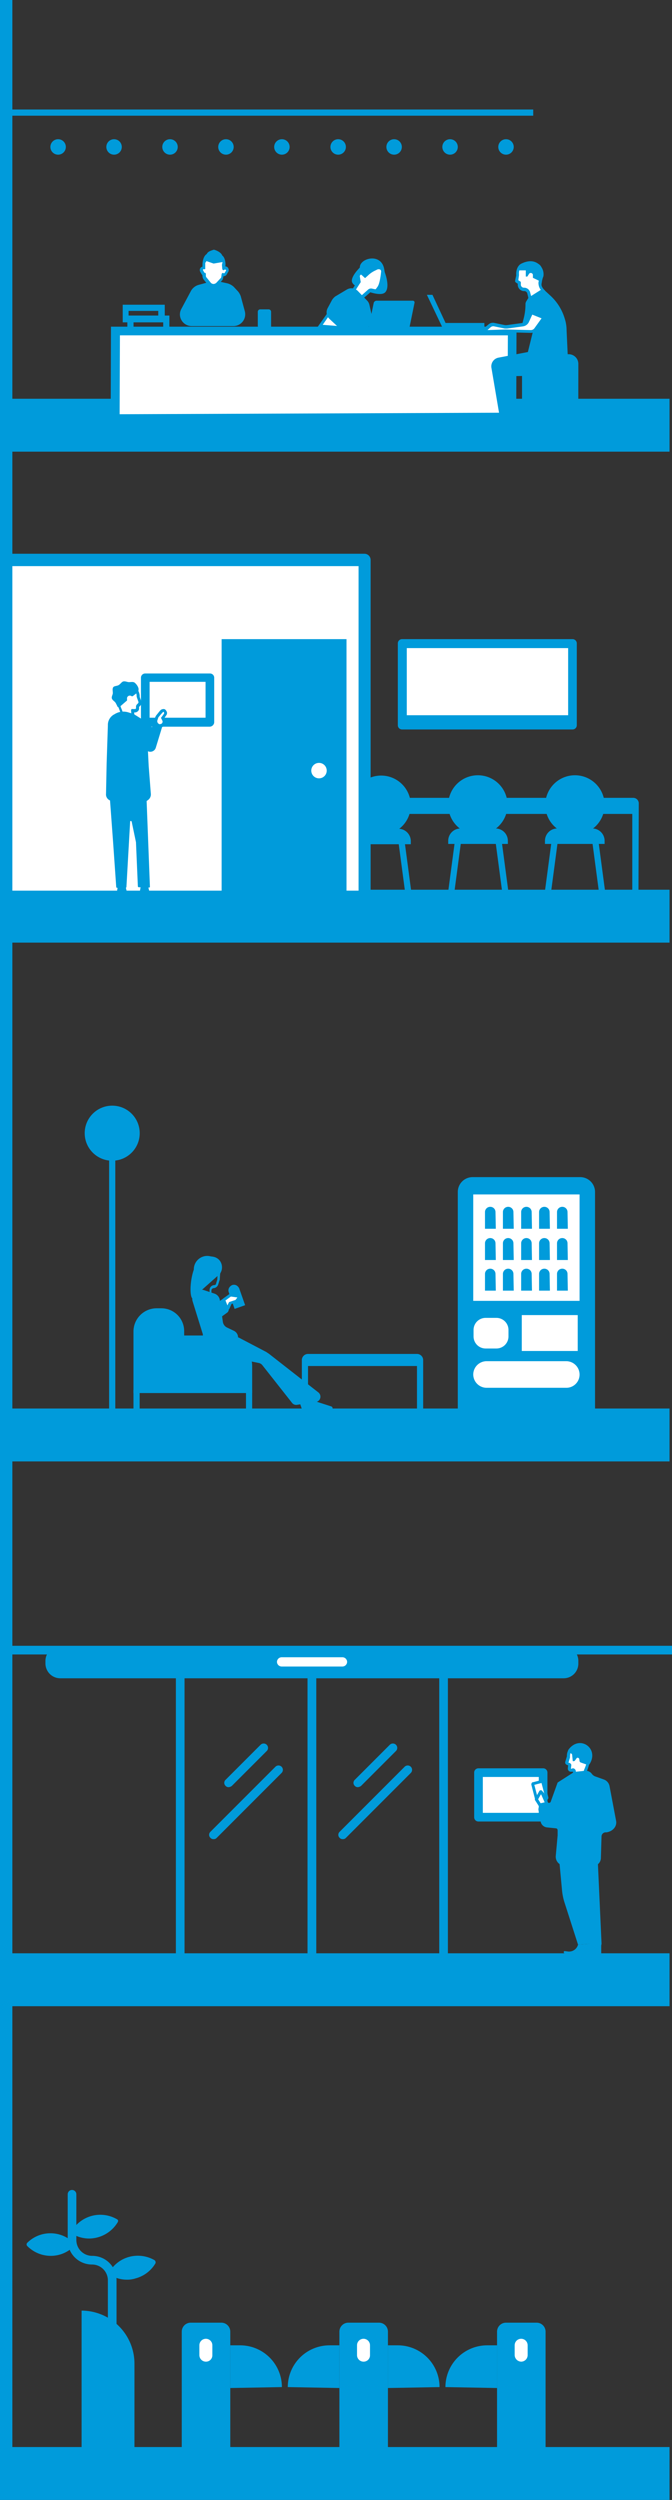
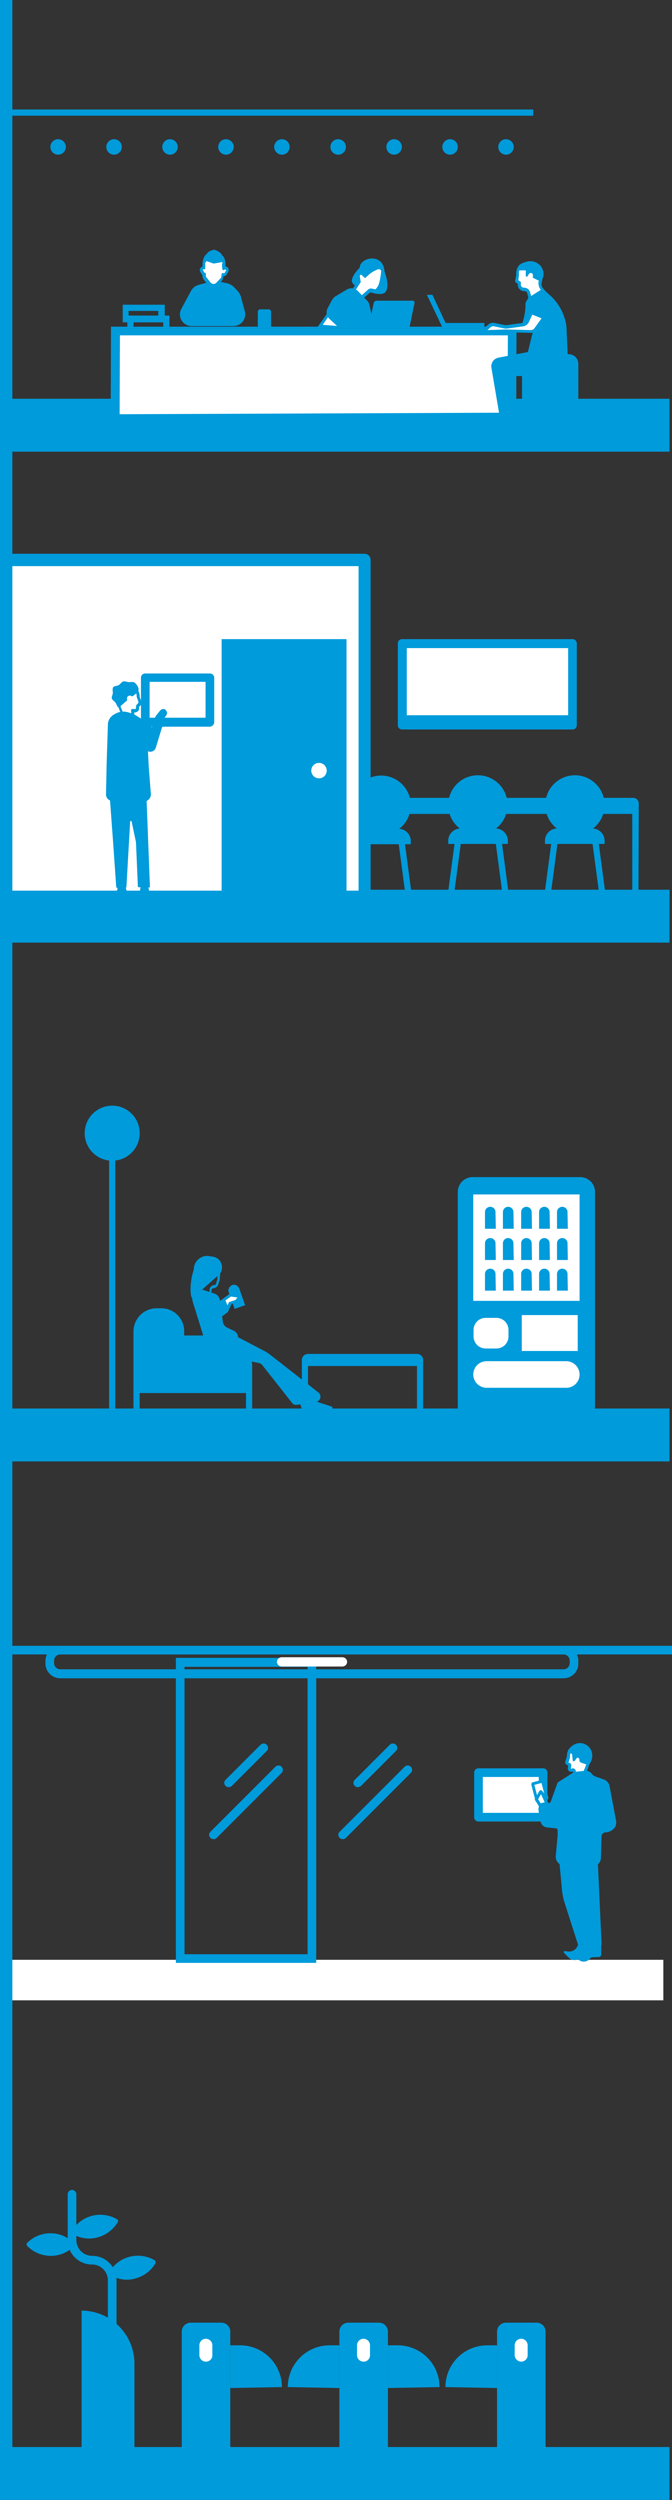
<svg xmlns="http://www.w3.org/2000/svg" viewBox="0 0 217.4 808.1">
  <rect x="0" y="0" width="217.4" height="808.1" fill="#333333" stroke="none" />
  <defs>
    <style>.cls-1{fill:#fff;}.cls-2{fill:#009bdb;}.cls-3{fill:none;}</style>
  </defs>
  <title>smartbill-pc.svg</title>
  <g id="レイヤー_2" data-name="レイヤー 2">
    <g id="レイヤー_1-2" data-name="レイヤー 1">
      <g id="線_27" data-name="線 27">
        <rect class="cls-1" x="2" y="130.9" width="212.6" height="13.1" />
        <path class="cls-2" d="M216.6,146H0V128.9H216.6Z" />
      </g>
      <g id="線_27-2" data-name="線 27">
        <rect class="cls-1" x="2" y="633.5" width="212.6" height="13.1" />
-         <path class="cls-2" d="M216.6,648.5H0V631.4H216.6Z" />
      </g>
      <g id="線_27-3" data-name="線 27">
        <rect class="cls-1" x="2" y="793" width="212.6" height="13.1" />
        <path class="cls-2" d="M216.6,808.1H0V791H216.6Z" />
      </g>
      <g id="線_27-4" data-name="線 27">
        <rect class="cls-1" x="2" y="289.6" width="212.6" height="13.1" />
        <path class="cls-2" d="M216.6,304.7H0V287.6H216.6Z" />
      </g>
      <g id="線_27-5" data-name="線 27">
        <path class="cls-2" d="M216.6,472.4H0V455.3H216.6Z" />
      </g>
      <g id="グループ_863" data-name="グループ 863">
        <g id="パス_860" data-name="パス 860">
          <path class="cls-2" d="M99.65,457.36h-2v-17.8a2,2,0,0,1,1.9-1.9H135a2,2,0,0,1,1.9,1.9v17.2h-2v-17.1H99.65Z" />
        </g>
        <g id="線_12" data-name="線 12">
          <rect class="cls-2" x="98.65" y="439.56" width="37.2" height="2" />
        </g>
      </g>
      <g id="グループ_865" data-name="グループ 865">
        <g id="線_21-2" data-name="線 21-2">
          <rect class="cls-2" x="79.58" y="449.3" width="2" height="8.2" />
        </g>
        <g id="線_22-2" data-name="線 22-2">
          <rect class="cls-2" x="43.18" y="449.3" width="2" height="8.8" />
        </g>
        <g id="パス_862-2" data-name="パス 862-2">
          <path class="cls-2" d="M80.58,441.6a9,9,0,0,0-9-9h-13v-2.4h0a6.44,6.44,0,0,0-6.4-6.4h-1.6a6.44,6.44,0,0,0-6.4,6.4v19h36.4v-7.6Z" />
          <path class="cls-2" d="M81.58,450.3H43.18v-20a7.51,7.51,0,0,1,7.4-7.4h1.6a7.38,7.38,0,0,1,7.4,7.4v1.4h12a10,10,0,0,1,10,10Zm-36.4-2h34.4v-6.7a8,8,0,0,0-8-8h-14v-3.4a5.38,5.38,0,0,0-5.4-5.4h-1.6a5.46,5.46,0,0,0-5.4,5.4Z" />
        </g>
      </g>
      <g id="パス_856" data-name="パス 856">
        <path class="cls-1" d="M37.3,135.4l.1-28.3H165.7l-.1,27.9Z" />
        <path class="cls-2" d="M35.8,136.8l.1-31.2H167.1l-.1,30.7Zm3-28.4-.1,25.5,125.5-.5.1-25Z" />
      </g>
      <g id="線_29" data-name="線 29">
        <rect class="cls-2" width="4" height="799.5" />
      </g>
      <g id="グループ_883" data-name="グループ 883">
        <g id="パス_857-3" data-name="パス 857-3">
          <path class="cls-2" d="M186.08,138v-20.4a2.11,2.11,0,0,0-2.1-2.1h-14.1V138" />
          <path class="cls-2" d="M187.08,138h-2v-20.4a1.11,1.11,0,0,0-1.1-1.1h-13.1V138h-2v-23.5H184a3.12,3.12,0,0,1,3.1,3.1Z" />
        </g>
      </g>
      <g id="グループ_814-2" data-name="グループ 814-2">
        <g id="パス_857-2" data-name="パス 857-2">
          <path class="cls-2" d="M125.5,793v-39.3a2.9,2.9,0,0,0-2.9-2.9h-9.9a2.9,2.9,0,0,0-2.9,2.9V793Z" />
        </g>
      </g>
      <g id="グループ_814-2-2" data-name="グループ 814-2">
        <g id="パス_857-2-2" data-name="パス 857-2">
          <path class="cls-2" d="M109.8,771.92v-13.8h-3.2a13.51,13.51,0,0,0-13.5,13.5h0Z" />
        </g>
      </g>
      <g id="グループ_814-2-3" data-name="グループ 814-2">
        <g id="パス_857-2-3" data-name="パス 857-2">
          <path class="cls-2" d="M142.2,771.62h0a13.51,13.51,0,0,0-13.5-13.5h-3.2v13.8Z" />
        </g>
      </g>
      <path class="cls-1" d="M117.6,763.4h0a2.11,2.11,0,0,1-2.1-2.1v-3.2a2.11,2.11,0,0,1,2.1-2.1h0a2.11,2.11,0,0,1,2.1,2.1v3.2A2.05,2.05,0,0,1,117.6,763.4Z" />
      <g id="グループ_814-2-4" data-name="グループ 814-2">
        <g id="パス_857-2-4" data-name="パス 857-2">
          <path class="cls-2" d="M74.5,793v-39.3a2.9,2.9,0,0,0-2.9-2.9H61.7a2.9,2.9,0,0,0-2.9,2.9V793Z" />
        </g>
      </g>
      <g id="グループ_814-2-5" data-name="グループ 814-2">
        <g id="パス_857-2-5" data-name="パス 857-2">
          <path class="cls-2" d="M91.2,771.62h0a13.51,13.51,0,0,0-13.5-13.5H74.5v13.8Z" />
        </g>
      </g>
      <path class="cls-1" d="M66.6,763.4h0a2.11,2.11,0,0,1-2.1-2.1v-3.2a2.11,2.11,0,0,1,2.1-2.1h0a2.11,2.11,0,0,1,2.1,2.1v3.2A2.05,2.05,0,0,1,66.6,763.4Z" />
      <g id="グループ_814-2-6" data-name="グループ 814-2">
        <g id="パス_857-2-6" data-name="パス 857-2">
          <path class="cls-2" d="M176.5,793v-39.3a2.9,2.9,0,0,0-2.9-2.9h-9.9a2.9,2.9,0,0,0-2.9,2.9V793Z" />
        </g>
      </g>
      <g id="グループ_814-2-7" data-name="グループ 814-2">
        <g id="パス_857-2-7" data-name="パス 857-2">
          <path class="cls-2" d="M160.8,771.92v-13.8h-3.2a13.51,13.51,0,0,0-13.5,13.5h0Z" />
        </g>
      </g>
      <path class="cls-1" d="M168.6,763.4h0a2.11,2.11,0,0,0,2.1-2.1v-3.2a2.11,2.11,0,0,0-2.1-2.1h0a2.11,2.11,0,0,0-2.1,2.1v3.2A2.18,2.18,0,0,0,168.6,763.4Z" />
      <g id="グループ_814-2-8" data-name="グループ 814-2">
        <g id="パス_857-2-8" data-name="パス 857-2">
          <path class="cls-2" d="M43.5,793V764a17.16,17.16,0,0,0-17.1-17.1h0V793Z" />
        </g>
      </g>
      <path class="cls-2" d="M36.3,754a1.37,1.37,0,0,1-1.4-1.4V737.1a5.12,5.12,0,0,0-5.1-5.1,7.85,7.85,0,0,1-7.9-7.9V709.3a1.4,1.4,0,0,1,2.8,0v14.8a5.12,5.12,0,0,0,5.1,5.1,7.85,7.85,0,0,1,7.9,7.9v15.5A1.43,1.43,0,0,1,36.3,754Z" />
      <path class="cls-2" d="M23.4,725.6h0a10,10,0,0,1-14.1-.1h0a10,10,0,0,1,14.1.1Z" />
      <path class="cls-2" d="M16.4,729.2A10.68,10.68,0,0,1,8.8,726a.73.73,0,0,1,0-1,10.6,10.6,0,0,1,7.5-3.1h.1a10.52,10.52,0,0,1,7.5,3.2.67.67,0,0,1,0,1A10.52,10.52,0,0,1,16.4,729.2Zm-6.1-3.7a9,9,0,0,0,6,2.3,8.29,8.29,0,0,0,6-2.2,9,9,0,0,0-6-2.3h-.1A9,9,0,0,0,10.3,725.5Z" />
      <path class="cls-2" d="M36.1,734.8h0a10,10,0,0,0,13.7-3.5h0a10,10,0,0,0-13.7,3.5Z" />
      <path class="cls-2" d="M41.1,736.9a10.23,10.23,0,0,1-5.4-1.5.91.91,0,0,1-.3-1,10.63,10.63,0,0,1,6.5-4.9,10.83,10.83,0,0,1,8.1,1.1.91.91,0,0,1,.3,1,10.63,10.63,0,0,1-6.5,4.9A8.42,8.42,0,0,1,41.1,736.9Zm-4-2.3a8.85,8.85,0,0,0,6.4.6,9.1,9.1,0,0,0,5.3-3.7,8.85,8.85,0,0,0-6.4-.6A9.24,9.24,0,0,0,37.1,734.6Z" />
      <path class="cls-2" d="M23.7,721.5h0A10,10,0,0,0,37.4,718h0a9.89,9.89,0,0,0-13.7,3.5Z" />
      <path class="cls-2" d="M28.8,723.6a10.75,10.75,0,0,1-5.4-1.5.54.54,0,0,1-.3-.4.75.75,0,0,1,.1-.5,10.75,10.75,0,0,1,14.7-3.8.54.54,0,0,1,.3.4.75.75,0,0,1-.1.5A10.89,10.89,0,0,1,28.8,723.6Zm-4.1-2.4a9.36,9.36,0,0,0,11.7-3A9.39,9.39,0,0,0,24.7,721.2Z" />
      <line class="cls-3" x1="217.4" y1="533.4" x2="2" y2="533.4" />
      <path class="cls-2" d="M217.4,534.8H2A1.4,1.4,0,0,1,2,532H217.4v2.8Z" />
      <path class="cls-2" d="M102.3,634.5H56.9V535.9h45.4Zm-42.6-2.8H99.5V538.8H59.7Z" />
-       <path class="cls-2" d="M144.9,634.5H99.5V535.9h45.4Zm-42.6-2.8h39.8V538.8H102.3Z" />
-       <path class="cls-2" d="M182.3,533.4H19.5a3.37,3.37,0,0,0-3.4,3.4v.8a3.37,3.37,0,0,0,3.4,3.4H182.3a3.37,3.37,0,0,0,3.4-3.4v-.8A3.37,3.37,0,0,0,182.3,533.4Z" />
      <path class="cls-2" d="M182.3,542.5H19.5a4.8,4.8,0,0,1-4.8-4.8v-.8a4.8,4.8,0,0,1,4.8-4.8H182.3a4.8,4.8,0,0,1,4.8,4.8v.8A4.74,4.74,0,0,1,182.3,542.5ZM19.5,534.8a2,2,0,0,0-2,2v.8a2,2,0,0,0,2,2H182.3a2,2,0,0,0,2-2v-.8a2,2,0,0,0-2-2Z" />
      <path class="cls-1" d="M110.8,535.7H91.1a1.54,1.54,0,0,0-1.5,1.5h0a1.54,1.54,0,0,0,1.5,1.5h19.7a1.54,1.54,0,0,0,1.5-1.5h0A1.54,1.54,0,0,0,110.8,535.7Z" />
      <rect class="cls-1" x="154.7" y="572.9" width="20.9" height="14.4" />
      <path class="cls-2" d="M175.7,588.8H154.8a1.37,1.37,0,0,1-1.4-1.4V573a1.37,1.37,0,0,1,1.4-1.4h20.9a1.37,1.37,0,0,1,1.4,1.4v14.4A1.43,1.43,0,0,1,175.7,588.8ZM156.2,586h18.1V574.4H156.2Z" />
      <rect class="cls-1" x="130.2" y="208" width="55.1" height="26.4" />
      <path class="cls-2" d="M185.2,235.8H130.1a1.37,1.37,0,0,1-1.4-1.4V208a1.37,1.37,0,0,1,1.4-1.4h55.1a1.37,1.37,0,0,1,1.4,1.4v26.4A1.37,1.37,0,0,1,185.2,235.8Zm-53.6-4.6h52.2V209.5H131.6Z" />
      <line class="cls-3" x1="127.1" y1="564.9" x2="115.8" y2="576.2" />
      <path class="cls-2" d="M115.8,577.7a1.28,1.28,0,0,1-1-.4,1.34,1.34,0,0,1,0-2L126.1,564a1.41,1.41,0,0,1,2,2l-11.3,11.3A2.11,2.11,0,0,1,115.8,577.7Z" />
      <line class="cls-3" x1="132" y1="572" x2="110.9" y2="593.1" />
      <path class="cls-2" d="M110.9,594.5a1.28,1.28,0,0,1-1-.4,1.34,1.34,0,0,1,0-2l21-21a1.41,1.41,0,0,1,2,2l-21,21A1.28,1.28,0,0,1,110.9,594.5Z" />
      <line class="cls-3" x1="85.3" y1="564.9" x2="74" y2="576.2" />
      <path class="cls-2" d="M74,577.7a1.28,1.28,0,0,1-1-.4,1.34,1.34,0,0,1,0-2L84.3,564a1.41,1.41,0,0,1,2,2L75,577.3A2.11,2.11,0,0,1,74,577.7Z" />
      <line class="cls-3" x1="90.2" y1="572" x2="69.1" y2="593.1" />
      <path class="cls-2" d="M69.1,594.5a1.28,1.28,0,0,1-1-.4,1.34,1.34,0,0,1,0-2l21-21a1.41,1.41,0,0,1,2,2l-21,21A1.28,1.28,0,0,1,69.1,594.5Z" />
      <rect class="cls-2" x="3.1" y="35.4" width="169.4" height="2" />
      <circle class="cls-2" cx="18.8" cy="47.5" r="2.5" />
      <circle class="cls-2" cx="36.9" cy="47.5" r="2.5" />
      <circle class="cls-2" cx="55" cy="47.5" r="2.5" />
      <circle class="cls-2" cx="73.1" cy="47.5" r="2.5" />
      <circle class="cls-2" cx="91.2" cy="47.5" r="2.5" />
      <circle class="cls-2" cx="109.4" cy="47.5" r="2.5" />
      <circle class="cls-2" cx="127.5" cy="47.5" r="2.5" />
      <circle class="cls-2" cx="145.6" cy="47.5" r="2.5" />
      <circle class="cls-2" cx="163.7" cy="47.5" r="2.5" />
      <path class="cls-2" d="M192.5,457H148.1V385.3a4.8,4.8,0,0,1,4.8-4.8h34.8a4.8,4.8,0,0,1,4.8,4.8V457Z" />
      <rect class="cls-1" x="153.1" y="386.1" width="34.4" height="34.4" />
      <path class="cls-1" d="M183.2,448.6H157.4a4.33,4.33,0,0,1-4.3-4.3h0a4.33,4.33,0,0,1,4.3-4.3h25.8a4.33,4.33,0,0,1,4.3,4.3h0A4.27,4.27,0,0,1,183.2,448.6Z" />
      <path class="cls-1" d="M160.6,435.9h-3.5a3.9,3.9,0,0,1-3.9-3.9v-2.1a3.9,3.9,0,0,1,3.9-3.9h3.5a3.9,3.9,0,0,1,3.9,3.9V432A3.9,3.9,0,0,1,160.6,435.9Z" />
      <path class="cls-2" d="M160.4,397.2h-3.5v-5.4a1.69,1.69,0,0,1,1.7-1.7h0a1.69,1.69,0,0,1,1.7,1.7l.1,5.4Z" />
      <path class="cls-2" d="M166.2,397.2h-3.5v-5.4a1.69,1.69,0,0,1,1.7-1.7h0a1.69,1.69,0,0,1,1.7,1.7l.1,5.4Z" />
      <path class="cls-2" d="M172.1,397.2h-3.5v-5.4a1.69,1.69,0,0,1,1.7-1.7h0a1.69,1.69,0,0,1,1.7,1.7l.1,5.4Z" />
      <path class="cls-2" d="M177.9,397.2h-3.5v-5.4a1.69,1.69,0,0,1,1.7-1.7h0a1.69,1.69,0,0,1,1.7,1.7l.1,5.4Z" />
      <path class="cls-2" d="M183.7,397.2h-3.5v-5.4a1.69,1.69,0,0,1,1.7-1.7h0a1.69,1.69,0,0,1,1.7,1.7l.1,5.4Z" />
      <path class="cls-2" d="M160.4,407.3h-3.5v-5.4a1.69,1.69,0,0,1,1.7-1.7h0a1.69,1.69,0,0,1,1.7,1.7l.1,5.4Z" />
      <path class="cls-2" d="M166.2,407.3h-3.5v-5.4a1.69,1.69,0,0,1,1.7-1.7h0a1.69,1.69,0,0,1,1.7,1.7l.1,5.4Z" />
      <path class="cls-2" d="M172.1,407.3h-3.5v-5.4a1.69,1.69,0,0,1,1.7-1.7h0a1.69,1.69,0,0,1,1.7,1.7l.1,5.4Z" />
      <path class="cls-2" d="M177.9,407.3h-3.5v-5.4a1.69,1.69,0,0,1,1.7-1.7h0a1.69,1.69,0,0,1,1.7,1.7l.1,5.4Z" />
      <path class="cls-2" d="M183.7,407.3h-3.5v-5.4a1.69,1.69,0,0,1,1.7-1.7h0a1.69,1.69,0,0,1,1.7,1.7l.1,5.4Z" />
      <path class="cls-2" d="M160.4,417.2h-3.5v-5.4a1.69,1.69,0,0,1,1.7-1.7h0a1.69,1.69,0,0,1,1.7,1.7l.1,5.4Z" />
      <path class="cls-2" d="M166.2,417.2h-3.5v-5.4a1.69,1.69,0,0,1,1.7-1.7h0a1.69,1.69,0,0,1,1.7,1.7l.1,5.4Z" />
      <path class="cls-2" d="M172.1,417.2h-3.5v-5.4a1.69,1.69,0,0,1,1.7-1.7h0a1.69,1.69,0,0,1,1.7,1.7l.1,5.4Z" />
      <path class="cls-2" d="M177.9,417.2h-3.5v-5.4a1.69,1.69,0,0,1,1.7-1.7h0a1.69,1.69,0,0,1,1.7,1.7l.1,5.4Z" />
      <path class="cls-2" d="M183.7,417.2h-3.5v-5.4a1.69,1.69,0,0,1,1.7-1.7h0a1.69,1.69,0,0,1,1.7,1.7l.1,5.4Z" />
      <circle class="cls-2" cx="36.3" cy="366.3" r="8.9" />
      <rect class="cls-1" x="167.4" y="423.7" width="20.9" height="14.4" />
      <path class="cls-2" d="M188.3,439.5H167.4a1.37,1.37,0,0,1-1.4-1.4V423.7a1.37,1.37,0,0,1,1.4-1.4h20.9a1.37,1.37,0,0,1,1.4,1.4v14.4A1.31,1.31,0,0,1,188.3,439.5Zm-19.5-2.8h18.1V425.1H168.8Z" />
      <path class="cls-2" d="M131.9,271.9H114.6a3,3,0,0,1,3-3h11.3a3,3,0,0,1,3,3Z" />
      <path class="cls-2" d="M131.9,272.9H113.6v-1a4,4,0,0,1,4-4h11.3a4,4,0,0,1,4,4v1Zm-16-2h14.8a1.94,1.94,0,0,0-1.7-1H117.7A2,2,0,0,0,115.9,270.9Z" />
      <g id="グループ_851" data-name="グループ 851">
        <g id="線_11" data-name="線 11">
          <rect class="cls-2" x="107.01" y="279.53" width="17.2" height="2" transform="translate(-177.71 358.16) rotate(-82.43)" />
        </g>
        <g id="線_10" data-name="線 10">
          <rect class="cls-2" x="130" y="271.81" width="2" height="17.2" transform="translate(-35.79 19.7) rotate(-7.57)" />
        </g>
      </g>
      <path class="cls-2" d="M123.3,268.9h0a8.6,8.6,0,0,1-8.6-8.6h0a8.6,8.6,0,0,1,8.6-8.6h0a8.6,8.6,0,0,1,8.6,8.6h0A8.66,8.66,0,0,1,123.3,268.9Z" />
      <path class="cls-2" d="M123.3,269.9a9.6,9.6,0,1,1,9.6-9.6A9.6,9.6,0,0,1,123.3,269.9Zm0-17.3a7.51,7.51,0,0,0-7.6,7.6,7.6,7.6,0,0,0,7.6,7.6h0a7.6,7.6,0,0,0,0-15.2Z" />
      <path class="cls-2" d="M163.3,271.8H146a3,3,0,0,1,3-3h11.3a3,3,0,0,1,3,3Z" />
      <path class="cls-2" d="M164.3,272.8H145v-1a4,4,0,0,1,4-4h11.3a4,4,0,0,1,4,4Zm-17.1-2H162a1.94,1.94,0,0,0-1.7-1H149A2.1,2.1,0,0,0,147.2,270.8Z" />
      <g id="グループ_851-2" data-name="グループ 851">
        <g id="線_11-2" data-name="線 11">
          <rect class="cls-2" x="138.43" y="279.44" width="17.2" height="2" transform="translate(-150.33 389.23) rotate(-82.43)" />
        </g>
        <g id="線_10-2" data-name="線 10">
          <rect class="cls-2" x="161.4" y="271.71" width="2" height="17.2" transform="translate(-35.5 23.83) rotate(-7.57)" />
        </g>
      </g>
      <path class="cls-2" d="M154.6,268.8h0a8.6,8.6,0,0,1-8.6-8.6h0a8.6,8.6,0,0,1,8.6-8.6h0a8.6,8.6,0,0,1,8.6,8.6h0A8.54,8.54,0,0,1,154.6,268.8Z" />
      <path class="cls-2" d="M154.6,269.8a9.6,9.6,0,1,1,9.6-9.6A9.6,9.6,0,0,1,154.6,269.8Zm0-17.3a7.6,7.6,0,0,0,0,15.2h0a7.6,7.6,0,0,0,0-15.2Z" />
      <path class="cls-2" d="M194.6,271.8H177.3a3,3,0,0,1,3-3h11.3a3,3,0,0,1,3,3Z" />
      <path class="cls-2" d="M195.6,272.8H176.3v-1a4,4,0,0,1,4-4h11.3a4,4,0,0,1,4,4Zm-17-2h14.8a1.94,1.94,0,0,0-1.7-1H180.4A2,2,0,0,0,178.6,270.8Z" />
      <g id="グループ_851-3" data-name="グループ 851">
        <g id="線_11-3" data-name="線 11">
          <rect class="cls-2" x="169.74" y="279.41" width="17.2" height="2" transform="translate(-123.14 420.24) rotate(-82.43)" />
        </g>
        <g id="線_10-3" data-name="線 10">
          <rect class="cls-2" x="192.7" y="271.71" width="2" height="17.2" transform="translate(-35.23 27.95) rotate(-7.57)" />
        </g>
      </g>
      <path class="cls-2" d="M186,268.8h0a8.6,8.6,0,0,1-8.6-8.6h0a8.6,8.6,0,0,1,8.6-8.6h0a8.6,8.6,0,0,1,8.6,8.6h0A8.66,8.66,0,0,1,186,268.8Z" />
      <path class="cls-2" d="M186,269.8a9.6,9.6,0,1,1,9.6-9.6A9.6,9.6,0,0,1,186,269.8Zm0-17.3a7.6,7.6,0,1,0,7.6,7.6A7.6,7.6,0,0,0,186,252.5Z" />
      <g id="グループ_817" data-name="グループ 817">
        <g id="パス_860-2" data-name="パス 860-2">
          <path class="cls-2" d="M206.55,289h-2v-29.1H103.35v28h-2v-30h103.5a1.79,1.79,0,0,1,1.8,1.8l-.1,29.3Z" />
        </g>
      </g>
      <path class="cls-2" d="M205.6,263.1H102.3v-4.2H204.4a1.16,1.16,0,0,1,1.2,1.2Z" />
      <polyline class="cls-1" points="118 287.9 118 181 2 181 2 287.9" />
      <path class="cls-2" d="M118,289.9a2,2,0,0,1-2-2V183H4V287.8a2,2,0,0,1-4,0V181a2,2,0,0,1,2-2H117.9a2,2,0,0,1,2,2V287.8A1.89,1.89,0,0,1,118,289.9Z" />
      <rect class="cls-2" x="73.1" y="208" width="37.6" height="82" />
      <path class="cls-2" d="M112.1,291.5H71.7V206.6h40.4Zm-37.6-2.8h34.8V209.5H74.5Z" />
      <circle class="cls-1" cx="103.2" cy="249.1" r="2.5" />
      <rect class="cls-1" x="46.9" y="219" width="20.9" height="14.4" />
      <path class="cls-2" d="M67.9,234.9H47a1.37,1.37,0,0,1-1.4-1.4V219.1a1.37,1.37,0,0,1,1.4-1.4H67.9a1.37,1.37,0,0,1,1.4,1.4v14.4A1.51,1.51,0,0,1,67.9,234.9ZM48.4,232H66.5V220.4H48.4Z" />
      <polygon class="cls-2" points="144.8 105.8 143.1 105.8 138.1 95.3 139.9 95.3 144.8 105.8" />
      <rect class="cls-2" x="143.2" y="104.4" width="13.5" height="1.4" />
      <path class="cls-2" d="M54.8,107.7H41.2V102H54.8Zm-11.6-2h9.6V104H43.2Z" />
      <path class="cls-2" d="M53.3,104.2H39.7V98.5H53.3Zm-11.7-2h9.6v-1.7H41.6Z" />
      <rect class="cls-2" x="35.3" y="366.3" width="2" height="90.7" />
      <path class="cls-2" d="M75.9,423.1,74,417.7a1.74,1.74,0,0,1,.1-1.4,2.19,2.19,0,0,1,1-.9,1.74,1.74,0,0,1,1.4.1,2.19,2.19,0,0,1,.9,1l1.9,5.4Z" />
      <path class="cls-2" d="M67.8,418.7v-1.6a1.59,1.59,0,0,1,1.5-1.7.56.56,0,0,0,.6-.5l.4-1.3v-.2l.1-1.5v-.3c.6-2.4.4-2.6-.2-3a2.18,2.18,0,0,0-.5-.4,3.46,3.46,0,0,0-3.9-1,3.25,3.25,0,0,0-2.1,3.2,4.19,4.19,0,0,0,.4,1.6,4.19,4.19,0,0,1,.4,1.5v1.4l-.9-.1v-1.3a2.84,2.84,0,0,0-.4-1.2,5.3,5.3,0,0,1-.5-1.9,4.35,4.35,0,0,1,2.7-4.1,4.25,4.25,0,0,1,4.9,1.2c.1.2.3.3.4.4.9.7,1.1,1.2.5,4v.1l-.1,1.5a.6.6,0,0,1-.1.4l-.4,1.3a1.72,1.72,0,0,1-1.5,1.2.77.77,0,0,0-.7.8v1.6Z" />
      <path class="cls-2" d="M62.2,419.7c-1.3-1.3-.4-11.8,3.4-13.1,5.8-2,7.4,3.1,5.4,5.3Z" />
      <path class="cls-2" d="M65.6,431.9h0a1.73,1.73,0,0,0-.1-1l-3.2-10.3a2.29,2.29,0,0,1,.4-2.1l.6-.7a2.33,2.33,0,0,1,2.6-.8l3.6,1.2a2.59,2.59,0,0,1,1.6,1.9l1,7.2a2.42,2.42,0,0,0,1.3,1.8l2.3,1.1a2.36,2.36,0,0,1,1,3.3l-.5.8a2.39,2.39,0,0,1-2.3,1.1l-6.3-.8A2.37,2.37,0,0,1,65.6,431.9Z" />
      <path class="cls-1" d="M72.5,422.8a.52.52,0,0,0,1,.1l.8-1.8,2-.7.7-.9c.3-.3,0-.8-.4-.9l-2.1-.1-1.9,1.4a.91.91,0,0,0-.4.8Z" />
      <path class="cls-2" d="M73.1,423.8h0a1.07,1.07,0,0,1-1-.9l-.3-2a1.37,1.37,0,0,1,.6-1.3l2.1-1.5,2.3.1a1,1,0,0,1,.9.6.92.92,0,0,1-.1,1l-.7,1-2,.7-.7,1.6C73.8,423.5,73.5,423.8,73.1,423.8Zm1.6-4.7-1.8,1.3a.52.52,0,0,0-.2.4l.3,2,.1.1,1-2,2.1-.7.6-.8Z" />
      <path class="cls-2" d="M77.5,432.5l8.6,4.5.9.6,16,12.5a1.75,1.75,0,0,1-.8,3.1l-6.1.9a1.66,1.66,0,0,1-1.6-.6l-9.7-12.3a2.07,2.07,0,0,0-1-.6l-15.2-3.1a1.82,1.82,0,0,1-1.4-1.4h0a1.7,1.7,0,0,1,1.3-2l7.8-1.7A1.26,1.26,0,0,1,77.5,432.5Z" />
      <path class="cls-2" d="M97.5,452a1.26,1.26,0,0,1,1.2-.1l8.4,2.7a.66.66,0,0,1-.2,1.3H98.7a1.2,1.2,0,0,1-1.2-.9l-.5-1.5a1.24,1.24,0,0,1,.5-1.5Z" />
      <path class="cls-2" d="M70,421.3l2.6-1.8,1.3,3.3a1.27,1.27,0,0,1-.4,1.5l-2.9,2.1Z" />
      <path class="cls-2" d="M52.8,229.2a1.39,1.39,0,0,0-1,.5c-.1.1-1.3,1.6-1.3,1.6a3.33,3.33,0,0,0-.3.6l-.3.9a1.91,1.91,0,0,0,1.1,2.3,1.48,1.48,0,0,0,.7.1,2.45,2.45,0,0,0,1.2-.4h0a1.8,1.8,0,0,0,.4-2.2l-.2-.4c.3-.4.7-1,.7-1a1.16,1.16,0,0,0,.2-1,2.18,2.18,0,0,0-.5-.8.84.84,0,0,0-.7-.2Z" />
      <path class="cls-2" d="M43.1,233h0l-3.6-.8c-.5-.1-.6-.8-.6-1.5v-.5l-.1-.3c-.2-.6-.6-1.5-.8-2.1h0a3.39,3.39,0,0,0-.3-.8,6.83,6.83,0,0,1-.4-1.3,3.9,3.9,0,0,1,6.3-3.7,3.89,3.89,0,0,1,1.6,3.2v.1l.5,1.4a1.44,1.44,0,0,1-.3,1.4l-.3.3a.37.37,0,0,0-.1.3v.2a1.16,1.16,0,0,1-.4,1,1.43,1.43,0,0,1-1,.4h-.2l.2,2.3c0,.2,0,.3-.2.4C43.3,232.9,43.2,233,43.1,233Z" />
      <path class="cls-1" d="M39.9,231.3l2.7.6-.2-2.2a.6.6,0,0,1,.1-.4c.1-.1.2-.2.4-.1h.7a.35.35,0,0,0,.4-.4v-.2a1.16,1.16,0,0,1,.4-1l.3-.3a.6.6,0,0,0,.1-.4l-.5-1.4c0-.1-.1-.3-.1-.4a2.73,2.73,0,0,0-1.2-2.4,3.06,3.06,0,0,0-3.4-.3,3.21,3.21,0,0,0-1.4,3.1,6.81,6.81,0,0,0,.3,1.2,6.21,6.21,0,0,1,.3,1,14.58,14.58,0,0,0,.7,1.9l.1.3a1.72,1.72,0,0,1,.1.8C39.8,230.8,39.8,231.1,39.9,231.3Z" />
      <path class="cls-2" d="M38.7,228.5a.49.49,0,0,1-.7-.1,13.35,13.35,0,0,0-.6-1.2c-.3-.5-1-.8-1.2-1.4s.3-1.2.3-1.8-.2-1.3.1-1.8,1.1-.4,1.7-.7,1-1,1.5-1.2c.7-.2,1.4.2,1.9.2.7,0,1.4-.2,1.9.2a3.88,3.88,0,0,1,1.1,1.5,1.54,1.54,0,0,1-.3,1.7L43,225a.45.45,0,0,1-.5,0h0a.91.91,0,0,0-1.4.9v.3c0,.2,0,.3-.2.4Z" />
      <path class="cls-2" d="M36.8,231l.2-.1a5.34,5.34,0,0,1,4.6-.6l1.3.4c.2.1.3.1.5.2l4,2.5.7,14.2.7,9a2.25,2.25,0,0,1-.9,2l-1.4,1a2.2,2.2,0,0,1-1.3.4H38.6a3,3,0,0,1-1-.2l-2.1-1.1a2.09,2.09,0,0,1-1.2-2.1l.2-9.9.4-12.2A3.86,3.86,0,0,1,36.8,231Z" />
      <path class="cls-2" d="M47.4,258l1.1,28.6a.27.27,0,0,1-.3.3l-3.3-.1a.32.32,0,0,1-.3-.3l-.6-14v-.2l-1.4-6.7c-.1-.3-.5-.3-.5,0l-1.2,21.1a.32.32,0,0,1-.3.3H37.9a.32.32,0,0,1-.3-.3l-1-14.3-1-13.6a.27.27,0,0,1,.3-.3l11.2-.8A.27.27,0,0,1,47.4,258Z" />
      <polygon class="cls-2" points="38.1 286.7 37.7 288.9 37.9 290.7 41 290.7 41.2 288.9 40.6 286.5 38.1 286.7" />
      <polygon class="cls-2" points="45.5 286.7 45.1 288.9 45.3 290.7 48.4 290.7 48.5 288.9 47.9 286.5 45.5 286.7" />
      <path class="cls-2" d="M43.8,233.7l3.5-.3,1.6,1.5c.2.2.4.1.5-.1l.5-1.1a.55.55,0,0,1,.7-.3l1.8.7c.2.1.2.2.2.4l-2.2,7.2a1.84,1.84,0,0,1-1.6,1.3h0a1.75,1.75,0,0,1-1.8-1.1l-1.8-4.5Z" />
-       <path class="cls-1" d="M52.8,230.1c.1,0,.1,0,.2.1s.1.3.1.4-1,1.4-1,1.4v.1l.4.8a.78.78,0,0,1-.2,1h0a1.42,1.42,0,0,1-.6.2.37.37,0,0,1-.3-.1,1,1,0,0,1-.5-1.1l.3-.9c0-.1.1-.2.2-.3a17.72,17.72,0,0,1,1.4-1.6c-.2.1-.1,0,0,0" />
      <path class="cls-2" d="M171.6,97.3h-.2c-.1-.1-.3-.2-.3-.3l-.5-2.1a1,1,0,0,0-1-.8h-.2a2.08,2.08,0,0,1-1.9-2.1v-.3c-.7-.4-.7-.5-.8-.6s-.1-.3.3-2v-.2c-.1-1.4.4-3.1,1.7-3.7,2.9-1.4,4.7-.6,5.7.3a4.16,4.16,0,0,1,1.4,3.8,8.3,8.3,0,0,0-.5,1.8c0,.2-.1.4-.1.7h0c-.2.9,1,2,1,2a.52.52,0,0,1,.2.4.76.76,0,0,1-.2.4l-4.3,2.8A.37.37,0,0,0,171.6,97.3Z" />
      <path class="cls-1" d="M167.7,90.6a2.19,2.19,0,0,0,.5.3.54.54,0,0,1,.3.4v.6a1,1,0,0,0,1,1.1h.2a2,2,0,0,1,1.8,1.5l.4,1.5,3.2-2.1a3.77,3.77,0,0,1-.9-2.5c0-.2.1-.5.1-.7a11.53,11.53,0,0,1,.5-2,3.82,3.82,0,0,0-1.1-2.8c-1.1-1-2.7-1-4.6-.1a3.21,3.21,0,0,0-1.2,2.8V89C167.8,89.7,167.7,90.3,167.7,90.6Z" />
      <path class="cls-2" d="M174.9,91c.4-.6,1.3-4.5-.6-5.6a4.42,4.42,0,0,0-6.6,2h2.4v2h.5l.5-.8a.69.69,0,0,1,1.3.3v.9Z" />
      <path class="cls-2" d="M168.5,106.5l.9-3.5a18.16,18.16,0,0,0,.6-4.6v-.2a1.85,1.85,0,0,1,.2-.7l.8-1.3,4.6-2.9,2.6,2.4a16.35,16.35,0,0,1,4.5,7.3h0a12.09,12.09,0,0,1,.6,3.8l.4,8.7h-3.6l-9.6-.6,2.1-8.5Z" />
      <path class="cls-2" d="M171.7,107.6h0l-8.3-.2-6.8.1h0c-.2,0-.3-.1-.4-.3a.45.45,0,0,1,0-.5l.5-.7.1-.1,1.2-1a2.14,2.14,0,0,1,2-.5l3.4.7h.5l5.1-.7a1.55,1.55,0,0,0,1.1-.8l1.3-2.8a.48.48,0,0,1,.6-.2l4,1.6.3.3a.6.6,0,0,1-.1.4l-2.6,3.7A2.28,2.28,0,0,1,171.7,107.6Z" />
      <path class="cls-1" d="M163.5,106.5l8.2.2a1.43,1.43,0,0,0,1.2-.6l2.3-3.2-3-1.2-1.1,2.4a2.47,2.47,0,0,1-1.9,1.4l-5.1.7h-.8l-3.4-.7a1.31,1.31,0,0,0-1.2.3l-1,.9Z" />
      <path class="cls-2" d="M174.4,113.1l-13.1,2.5A2.87,2.87,0,0,0,159,119l2.9,17.1,5-.7-1.6-13.8,16.1-.3,2.2-5.9Z" />
      <path class="cls-2" d="M166.9,135.4l.6,1.3a.9.9,0,0,1,.1.5l-.1,1.1a1,1,0,0,1-.9.8l-9,.1a.9.9,0,0,1-.9-.9h0a.87.87,0,0,1,.6-.8l8.4-2.4A1,1,0,0,1,166.9,135.4Z" />
      <path class="cls-2" d="M173.9,582.5a.75.75,0,0,1-.7-.5l-1.3-5.1a.75.75,0,0,1,.1-.5c.1-.2.2-.3.4-.3l2.8-.7a.72.72,0,0,1,.9.5l1.3,5.1a.75.75,0,0,1-.1.5c-.1.2-.2.3-.4.3l-2.8.7Z" />
      <rect class="cls-1" x="173.38" y="576.59" width="2.4" height="4.7" transform="translate(-141.7 63.56) rotate(-14.76)" />
      <path class="cls-1" d="M190.2,570.1c.2-.9.4-1.1.6-2.1a3.37,3.37,0,0,0-5.5-3.2,3.7,3.7,0,0,0-1.4,2.9v.1l-.5,1.7a.46.46,0,0,0,.5.6h0a.54.54,0,0,1,.5.5l-.1,1c0,.3.2.6.5.5h.6a.47.47,0,0,1,.5.5l-.2,1.6a.5.5,0,0,0,.6.5l2.9-.6c.3-.1.1-1.4.2-1.7S190,570.8,190.2,570.1Z" />
      <path class="cls-2" d="M186.1,575.3a1.07,1.07,0,0,1-.6-.2,1.14,1.14,0,0,1-.3-.8l.2-1.6h-.6a1,1,0,0,1-1.1-1.1l.1-1a1.23,1.23,0,0,1-.8-.4.78.78,0,0,1-.1-.8l.5-1.7a3.64,3.64,0,0,1,1.6-3.2,3.77,3.77,0,0,1,4.5-.3,4.08,4.08,0,0,1,1.8,4,6.83,6.83,0,0,1-.4,1.3,6.89,6.89,0,0,0-.3.8,17.23,17.23,0,0,1-.7,2.1l-.1.3v.5c0,.7,0,1.4-.6,1.5l-2.8.6Zm-.8-3.7a.91.91,0,0,1,.7.3,1.14,1.14,0,0,1,.3.8l-.2,1.6,2.7-.6v-.6a1.72,1.72,0,0,1,.1-.8l.1-.3a14.58,14.58,0,0,0,.7-1.9h0a4.65,4.65,0,0,1,.3-.9,6.81,6.81,0,0,0,.3-1.2,2.91,2.91,0,0,0-1.3-3,2.74,2.74,0,0,0-3.4.3,3,3,0,0,0-1.2,2.5v.3l-.5,1.7a.91.91,0,0,1,.7.3.66.66,0,0,1,.2.7l-.1,1,.6-.2Z" />
      <path class="cls-2" d="M184,566.3l.9.6a.52.52,0,0,1,.2.4l.2,2h.3a.52.52,0,0,0,.4-.2l.5-.7c.2-.4.8-.2.9.2l.1.7c0,.2.2.3.3.4l2.3.8c.2.1.4,0,.6-.2,3.3-5.1-3.2-9.7-6.8-4.7A.47.47,0,0,0,184,566.3Z" />
      <path class="cls-2" d="M199.3,588.5l-2.1-11.1a2.85,2.85,0,0,0-1.9-2.2l-2.8-1a2.44,2.44,0,0,1-1.1-.9,2.43,2.43,0,0,0-2.1-.9l-2.9.3a3,3,0,0,0-1.3.5l-4.7,3h0l-2.2,6.1a.61.61,0,0,1-.9.4,1.1,1.1,0,0,0-.8,0l-1,.3a2,2,0,0,0-1.3,2.1l.7,3.7a2.33,2.33,0,0,0,2,1.9l2.9.3c.4,0,.6.3.6.7v1.6l-.6,6.6a2.89,2.89,0,0,0,1.3,2.7l.3.2a3.37,3.37,0,0,0,1.7.5h8.4a2.6,2.6,0,0,0,1.5-.4h0a2.69,2.69,0,0,0,1.4-2.4l.2-6.9a1.35,1.35,0,0,1,1.4-1.3h.2C198.3,592,199.7,590.3,199.3,588.5Z" />
      <polygon class="cls-1" points="174.7 583.5 173.5 581.6 174.9 579.2 175.5 579.9 176.8 582.9 174.7 583.5" />
      <path class="cls-2" d="M174.7,584a.52.52,0,0,1-.4-.2l-1.2-1.9a.45.45,0,0,1,0-.5l1.4-2.5a.52.52,0,0,1,.4-.2c.2,0,.3,0,.4.1l.6.7.1.1,1.3,3.1c.1.1,0,.3,0,.4s-.2.2-.3.2l-2.1.6Zm-.6-2.4.8,1.3,1.3-.3-1.1-2.5-.1-.1Z" />
      <path class="cls-2" d="M181,602.2l.8,8.6a18.61,18.61,0,0,0,.8,4.1l4.4,13.7,4.2-.3-1.8-26.1Z" />
      <path class="cls-2" d="M191.2,628.3l.7,3.3a.69.69,0,0,1-.5.8l-3,.7-.4-.7h0a2.55,2.55,0,0,1-4,.4l-1.5-1.5a.34.34,0,0,1,.3-.6l.8.1a3,3,0,0,0,3.4-2.2h0Z" />
      <path class="cls-2" d="M194.5,628.8v3a.79.79,0,0,1-.8.8l-2.2.1-.5.2h0a2.55,2.55,0,0,1-4,.4l-1.5-1.5a.34.34,0,0,1,.3-.6l.8.1a3,3,0,0,0,3.4-2.2h0Z" />
      <path class="cls-2" d="M193.4,601.8l1.2,26.3a2,2,0,0,1-2,2.1h0a2,2,0,0,1-2-1.8l-2.3-27Z" />
      <polygon class="cls-1" points="106.5 101.1 103.4 105.4 115.2 106.4 106.5 101.1" />
      <path class="cls-2" d="M117.3,107.1l-14.7-1.2,3.9-5.5ZM104.4,105l8.8.7-6.5-4Z" />
      <path class="cls-2" d="M124.4,87.8c-.4-6.4-8.1-4.5-8-1.3,0,0-3.1,3-2.5,4.7s4.8,2.9,4.8,2.9,4.7,1.9,6,.3C126.3,92.5,124.4,87.8,124.4,87.8Z" />
      <path class="cls-1" d="M114.1,94.3l2.2,2.5,3.2-2.8a.78.78,0,0,1,.8-.2l.9.2a1,1,0,0,0,1-.4l.5-.7c.9-1.5,1.2-5,1.2-5a1.25,1.25,0,0,0-1.9-1.2l-.6.3a12,12,0,0,0-2.6,1.8l-.5.5-.8-.7a.86.86,0,0,0-1.4.8l.3,1.7Z" />
      <path class="cls-2" d="M116.2,97.6l-2.8-3.2,2.3-3.5-.3-1.5a1.34,1.34,0,0,1,.7-1.4,1.38,1.38,0,0,1,1.6.2l.5.4.2-.2a9.23,9.23,0,0,1,2.8-1.9l.6-.3a1.67,1.67,0,0,1,1.8.1,1.82,1.82,0,0,1,.8,1.6,16.62,16.62,0,0,1-1.2,5.3l-.5.7a1.29,1.29,0,0,1-1.5.6l-.9-.2a.6.6,0,0,0-.4.1Zm-1.5-3.3,1.6,1.8,2.8-2.5a1.44,1.44,0,0,1,1.3-.3l.9.2c.2,0,.3,0,.4-.2l.5-.7c.7-1.1,1-3.9,1.1-4.8a.67.67,0,0,0-.4-.7,1.1,1.1,0,0,0-.8,0l-.6.3a8.52,8.52,0,0,0-2.5,1.7l-.9.8-1.1-1c-.2-.2-.4-.1-.4,0s-.2.1-.2.4l.3,1.9Z" />
      <path class="cls-2" d="M106,99.6l1.4-2.6a4.26,4.26,0,0,1,1.1-1.2l3.7-2.2a2.88,2.88,0,0,1,3.6.5l2.9,3a2.85,2.85,0,0,1,.8,1.4l.9,4a2.75,2.75,0,0,1-.2,2h0a2.86,2.86,0,0,1-2.7,1.6l-8-.3-2.9-2.7A2.89,2.89,0,0,1,106,99.6Z" />
      <path class="cls-2" d="M131.5,106.9H119.8a.56.56,0,0,1-.6-.7l1.7-8.3a1,1,0,0,1,.9-.7h11.7a.56.56,0,0,1,.6.7l-1.7,8.3A1,1,0,0,1,131.5,106.9Z" />
      <path class="cls-2" d="M70.4,90.9l3.2.7a4.9,4.9,0,0,1,2,1.1L77,94.2a5.07,5.07,0,0,1,.9,1.6l1.3,4.8a3.81,3.81,0,0,1-3.7,4.8H62a3.8,3.8,0,0,1-3.8-3.8h0a3.74,3.74,0,0,1,.5-1.8L61.8,94a4.15,4.15,0,0,1,2.4-1.9l4.4-1.2A5.43,5.43,0,0,1,70.4,90.9Z" />
      <path class="cls-2" d="M73.5,86.3h0a1.42,1.42,0,0,0-.6-.2c.2-1.2-.2-3-1-3.5-.3-.9-1.6-1.6-2.7-1.9-.9.3-2,.6-2.3,1.4-1,.6-1.4,2.2-1.4,3.6v.5c-.1,0-.2.1-.3.1a1.16,1.16,0,0,0-.4,1.6l.4.7c.1.1.2.3.3.4v.3a2.08,2.08,0,0,0,.5,1.2l1.3,1.6a2.09,2.09,0,0,0,1.6.8h0a1.8,1.8,0,0,0,1.5-.7l1.3-1.4a1.61,1.61,0,0,0,.5-1.1l.1-.4a1.23,1.23,0,0,0,1-.5l.4-.7A1.25,1.25,0,0,0,73.5,86.3Z" />
      <path class="cls-1" d="M73.1,87.5l-.4.7c-.1.1-.3.2-.4.1a.3.3,0,0,0-.4,0c-.1.1-.2.2-.2.3l-.1.8a.71.71,0,0,1-.3.6L70,91.4a1.49,1.49,0,0,1-.9.4h0a1.27,1.27,0,0,1-.9-.4l-1.3-1.6a.91.91,0,0,1-.3-.7v-.5c0-.2-.1-.4-.3-.4s-.1-.1-.2-.1l-.4-.7c-.1-.1,0-.3.1-.4H66c.1.1.3,0,.4,0V85l.4-.6,2.3.8,2.9-.5-.2.9.1,1.2a.76.76,0,0,0,.2.5.44.44,0,0,0,.5-.1c.1-.1.2-.1.4,0S73.2,87.3,73.1,87.5Z" />
      <path class="cls-2" d="M86.9,106.1H84.2a.79.79,0,0,1-.8-.8v-4.5a.79.79,0,0,1,.8-.8h2.7a.79.79,0,0,1,.8.8v4.5C87.8,105.7,87.4,106.1,86.9,106.1Z" />
    </g>
  </g>
</svg>